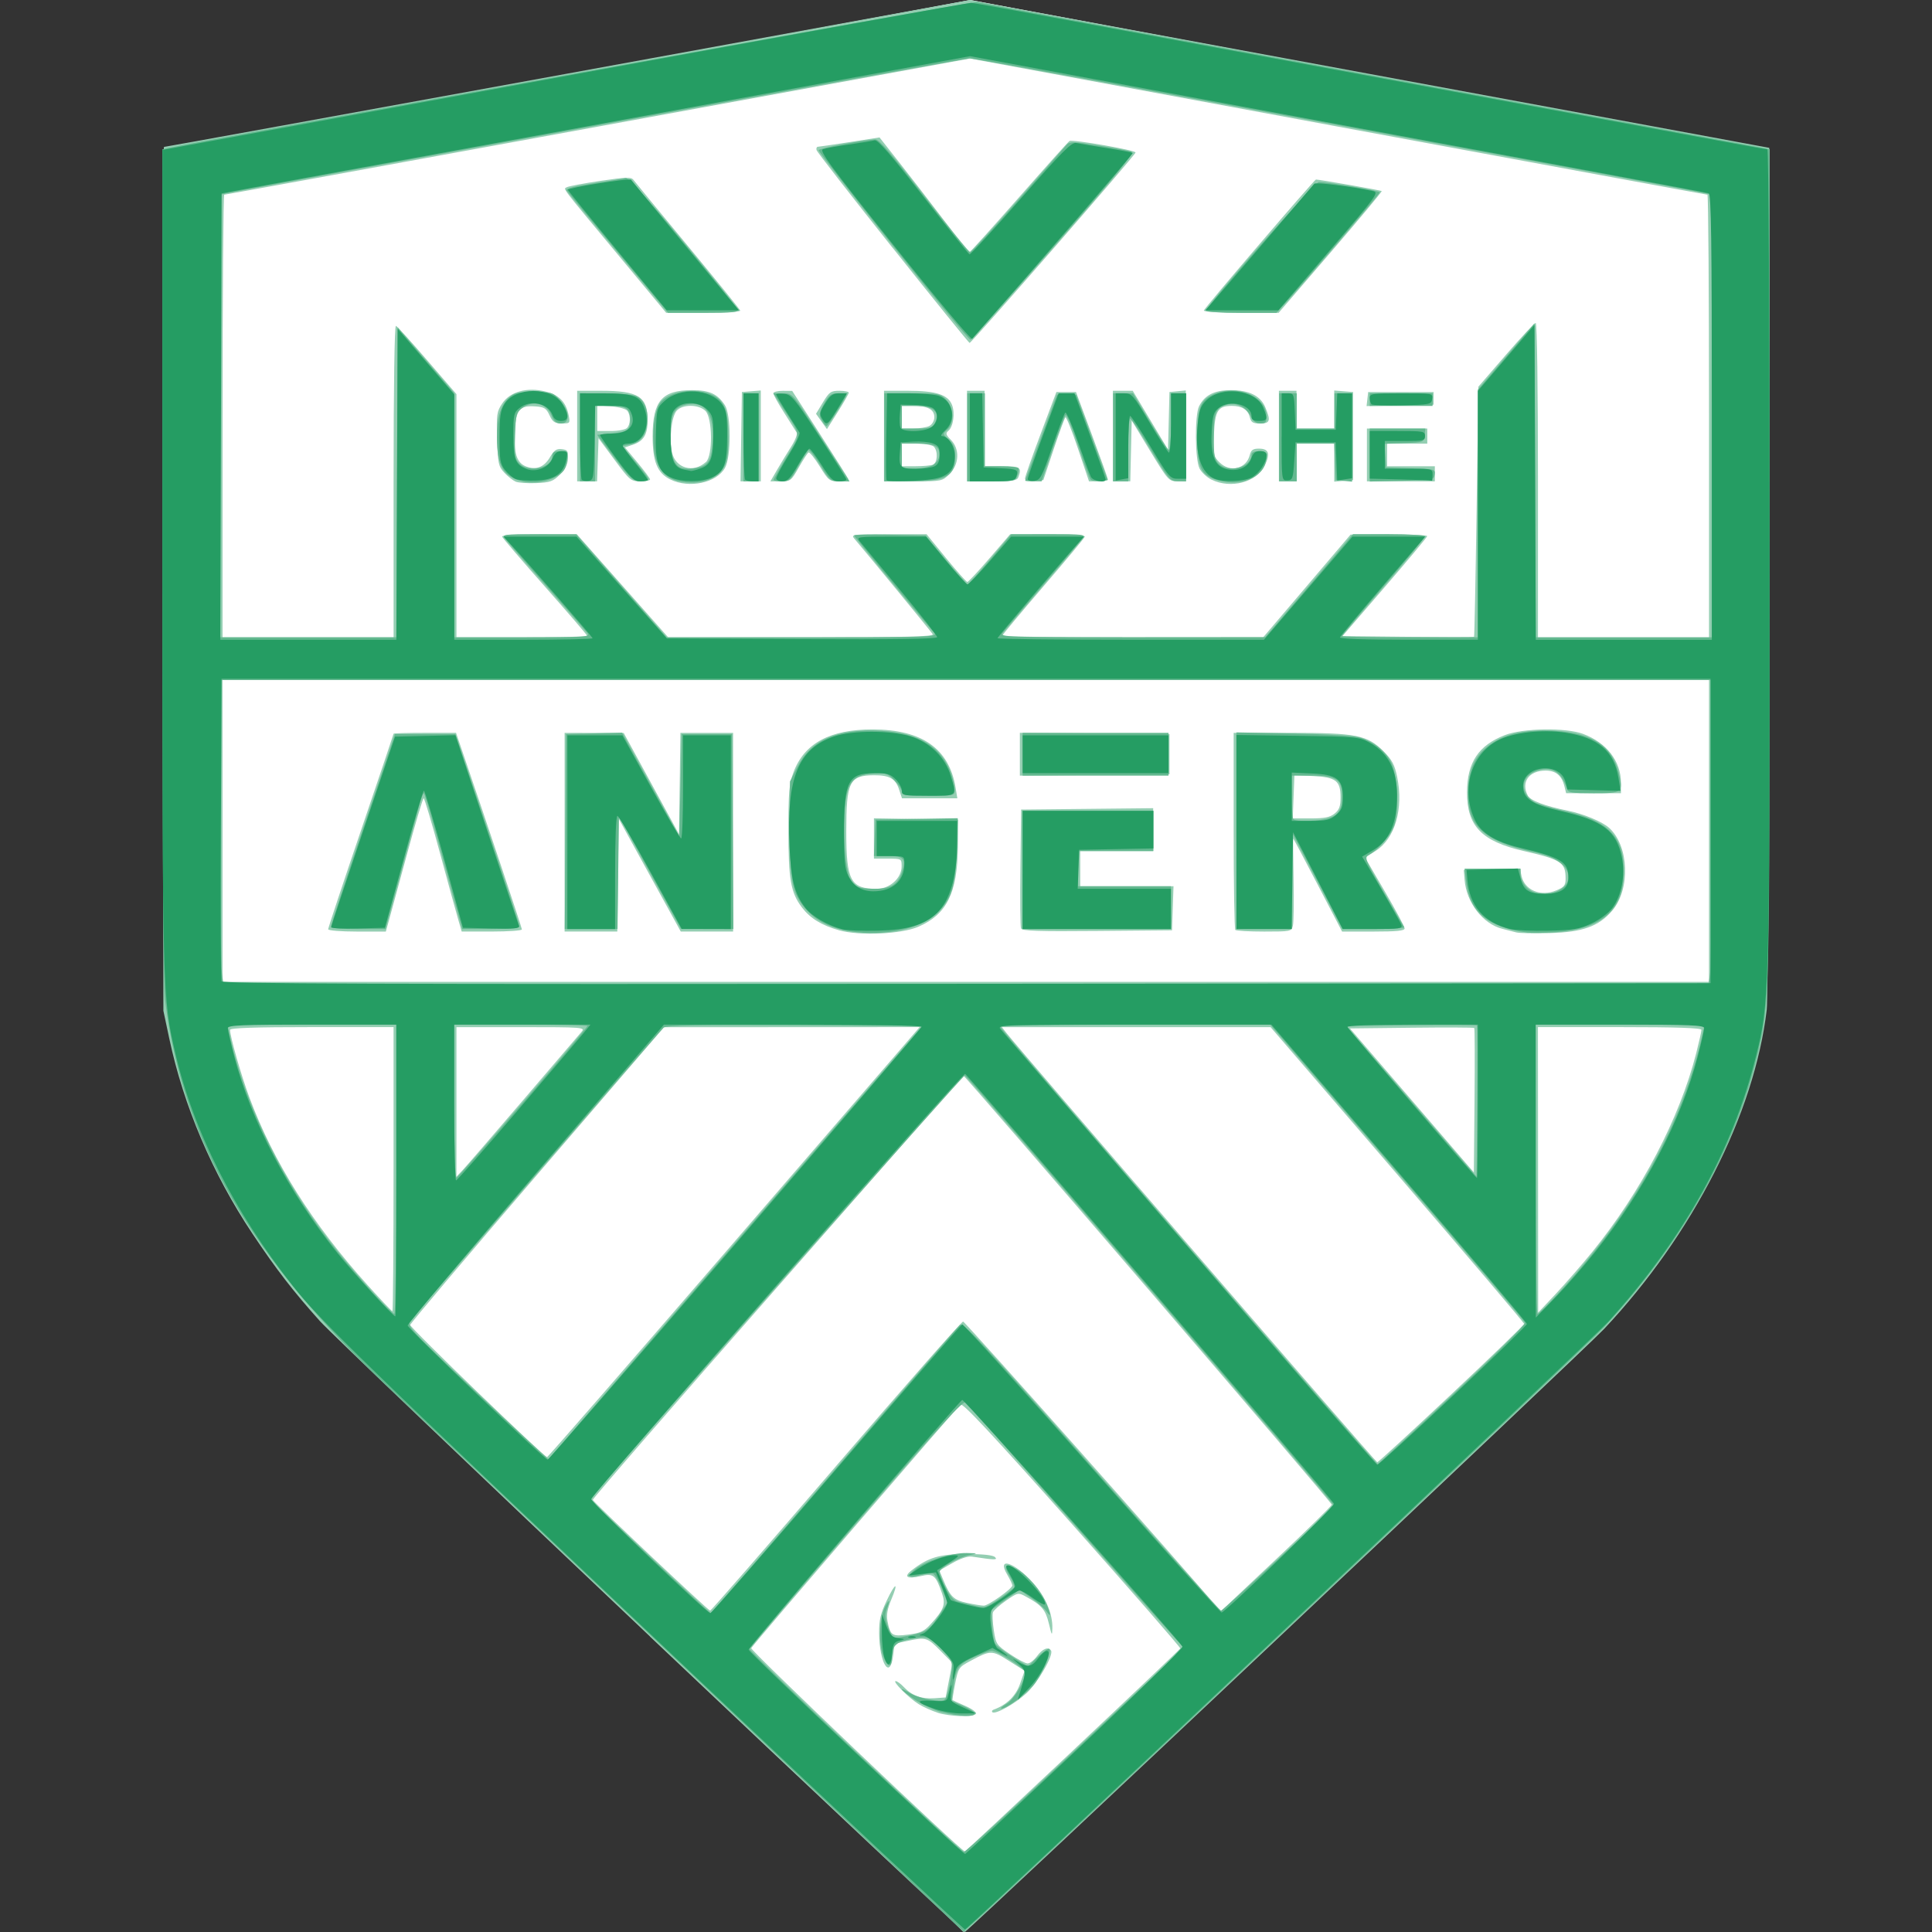
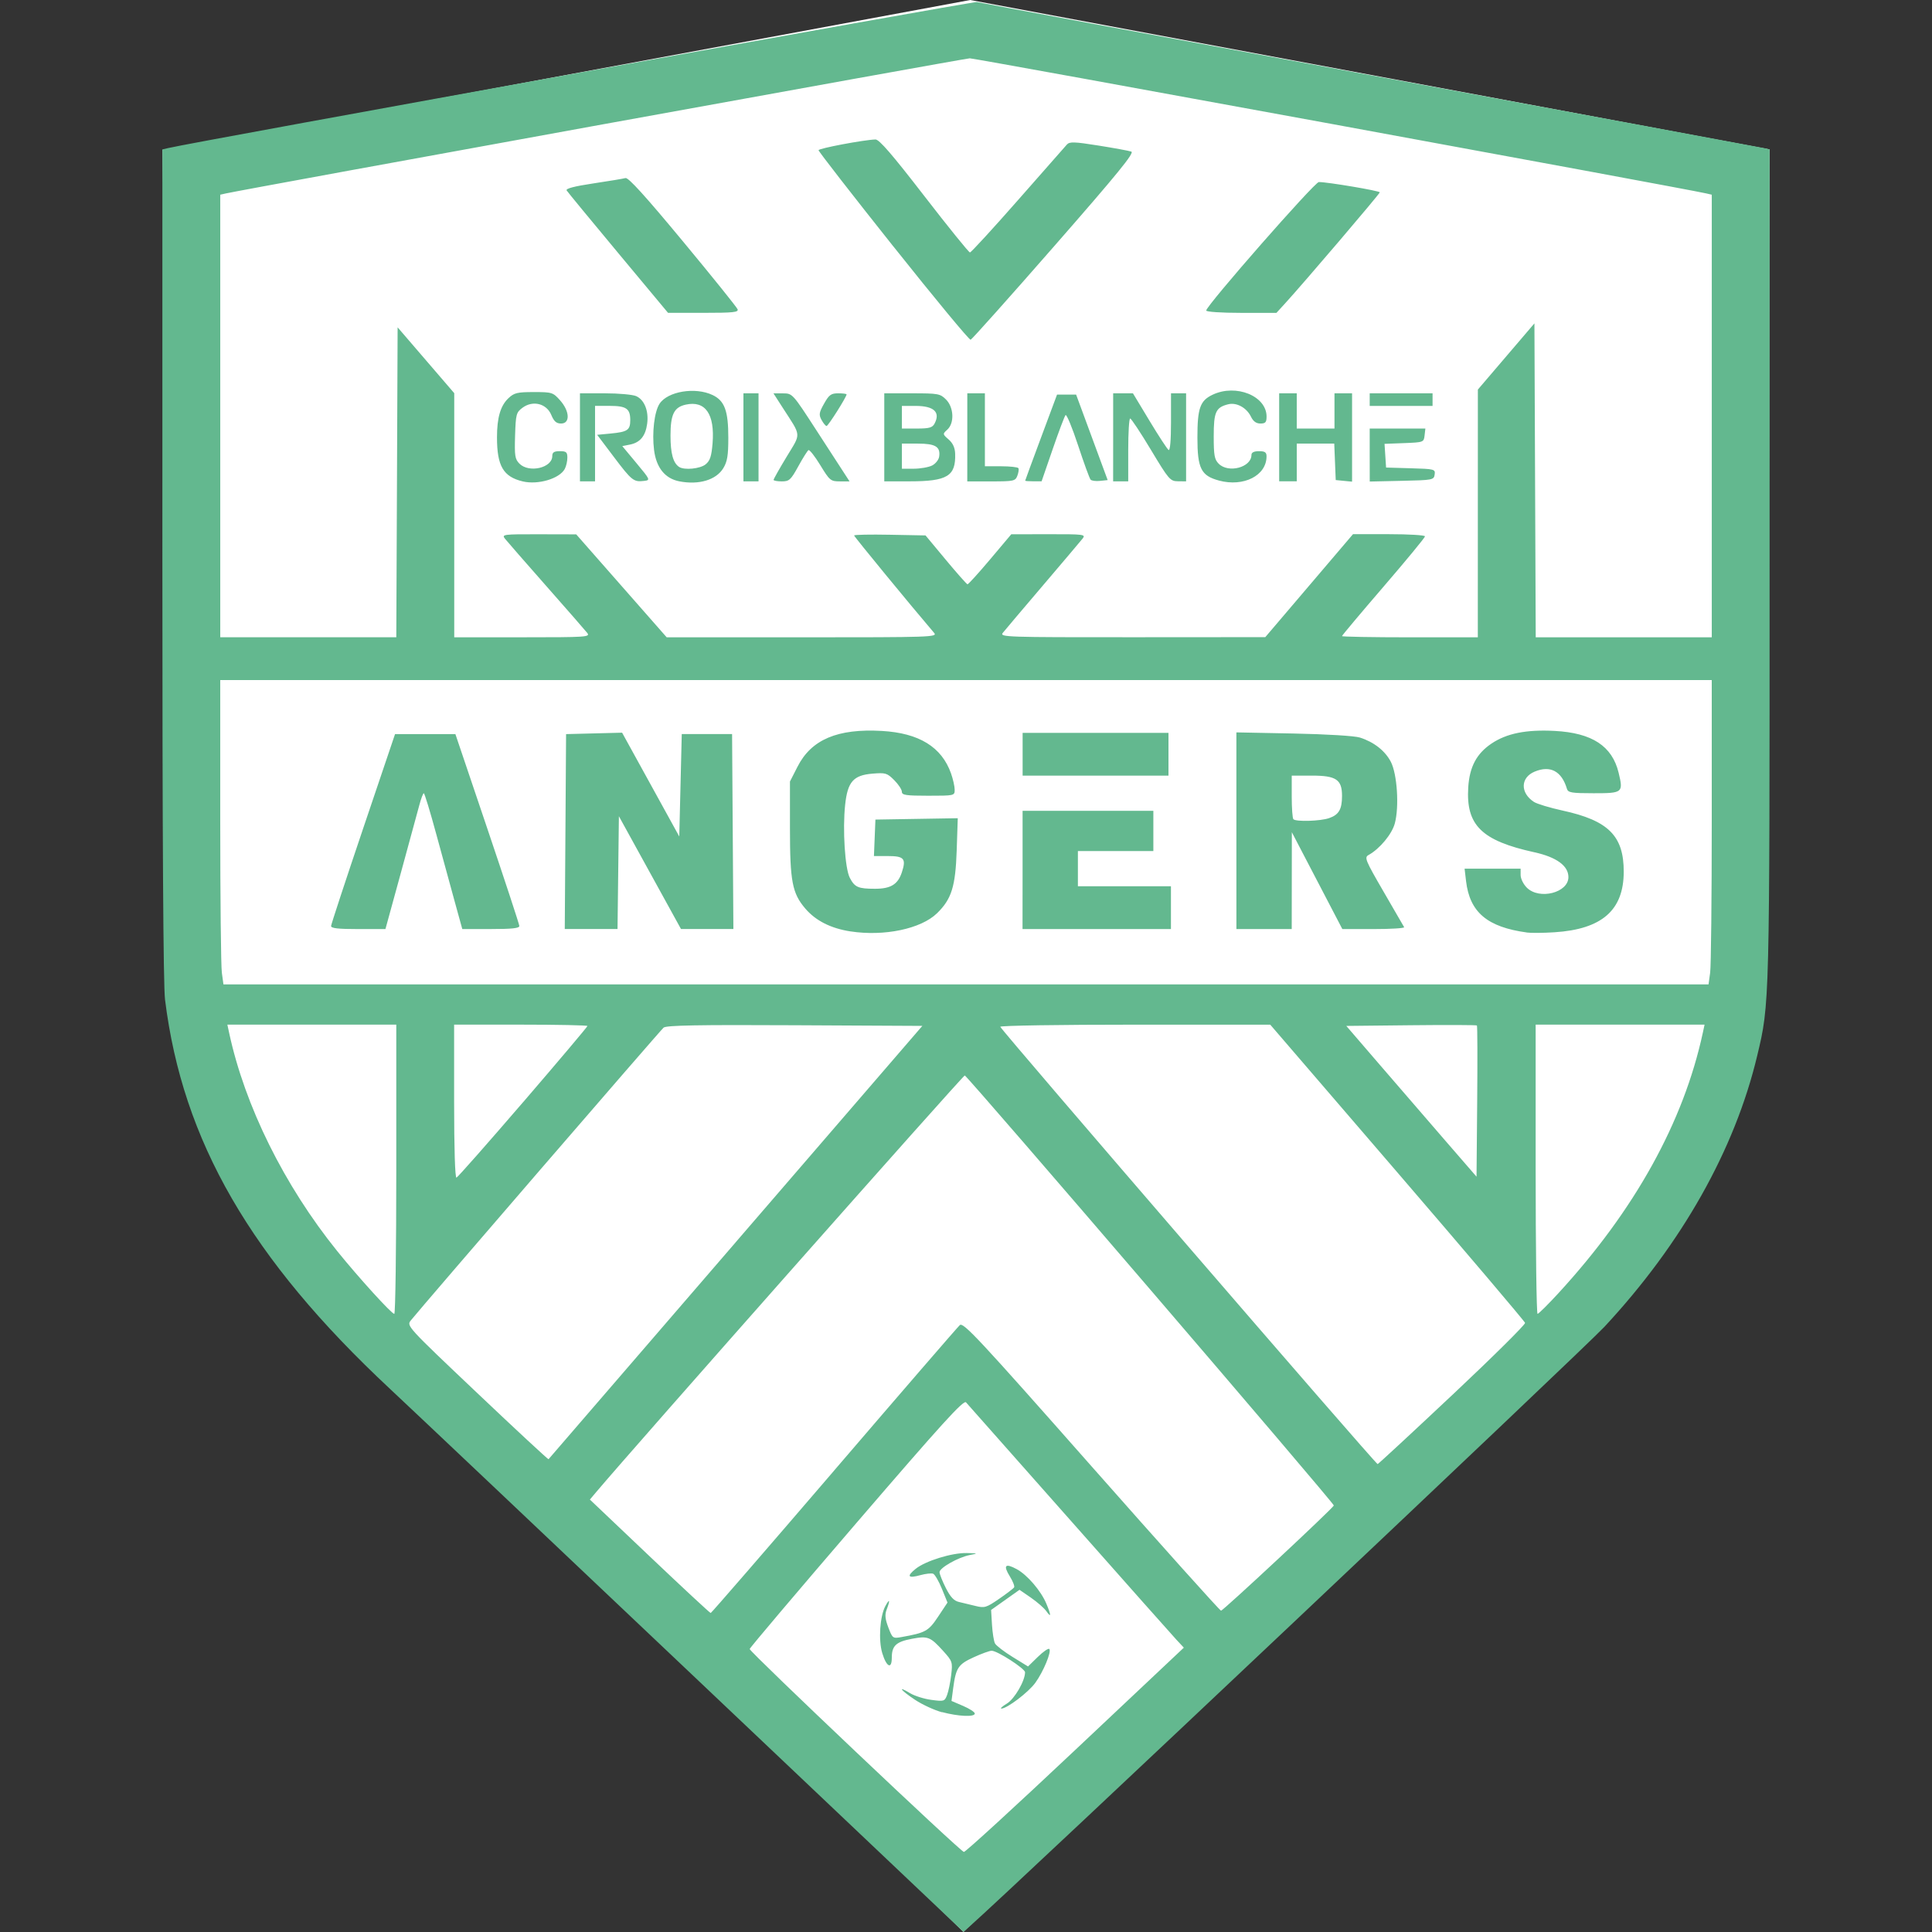
<svg xmlns="http://www.w3.org/2000/svg" id="svg5460" version="1.1" viewBox="0 0 65.036 65.036" height="65.036mm" width="65.036mm">
  <rect x="0" y="0" width="65.036" height="65.036" fill="#333333" stroke="none" />
  <defs id="defs5454" />
  <g transform="translate(-125.548,-7.574)" id="layer1">
    <path id="path5559" d="M 157.981,72.606 C 128.016,43.159 131.844,52.781 131.015,12.62 l 27.193,-5.046 26.909,5.03 c -0.159,39.979 1.748,31.416 -27.136,60.002 z" style="fill:#ffffff;stroke:none;stroke-width:0.265px;stroke-linecap:butt;stroke-linejoin:miter;stroke-opacity:1" />
-     <path style="fill:#94ceb2;stroke-width:0.085" d="m 147.426,62.659 c -5.794,-5.486 -10.79,-10.259 -11.102,-10.606 -0.91,-1.014 -1.472,-1.741 -2.281,-2.955 -1.344,-2.017 -2.315,-4.295 -2.797,-6.566 l -0.198,-0.931 -0.023,-14.542 c -0.012,-7.998 0.007,-14.54 0.042,-14.539 0.036,0.001 6.155,-1.111 13.598,-2.471 l 13.533,-2.474 13.454,2.488 13.454,2.488 -0.005,14.186 c -0.003,7.802 -0.038,14.471 -0.08,14.821 -0.415,3.509 -2.484,7.572 -5.476,10.752 -0.63,0.67 -21.394,20.256 -21.522,20.302 -0.036,0.013 -4.806,-4.466 -10.6,-9.952 z m 14.24,3.841 c 1.974,-1.858 3.599,-3.405 3.612,-3.436 0.013,-0.032 -1.623,-1.91 -3.635,-4.175 -2.729,-3.071 -3.685,-4.095 -3.763,-4.031 -0.154,0.128 -7.014,8.111 -7.043,8.197 -0.028,0.082 7.107,6.874 7.189,6.843 0.029,-0.011 1.667,-1.54 3.641,-3.398 z m -4.554,-1.273 c -0.194,-0.061 -0.48,-0.189 -0.635,-0.285 -0.331,-0.205 -0.904,-0.778 -0.778,-0.778 0.048,0 0.173,0.092 0.279,0.205 0.268,0.285 0.596,0.403 1.032,0.372 l 0.371,-0.027 0.113,-0.582 0.113,-0.582 -0.407,-0.413 c -0.438,-0.445 -0.487,-0.459 -1.118,-0.323 l -0.417,0.089 -0.056,0.424 c -0.107,0.806 -0.459,0.224 -0.467,-0.773 -0.004,-0.443 0.045,-0.656 0.251,-1.092 0.299,-0.632 0.418,-0.66 0.155,-0.036 -0.127,0.3 -0.164,0.511 -0.125,0.714 0.095,0.493 0.147,0.528 0.696,0.459 0.413,-0.052 0.535,-0.108 0.758,-0.352 0.443,-0.484 0.511,-0.665 0.384,-1.03 -0.22,-0.63 -0.288,-0.685 -0.721,-0.586 -0.463,0.106 -0.588,0.023 -0.3,-0.199 0.56,-0.433 0.936,-0.545 1.836,-0.545 0.564,0 0.899,0.036 0.966,0.103 0.102,0.102 -0.006,0.1 -0.777,-0.017 -0.135,-0.02 -0.385,0.063 -0.657,0.218 l -0.439,0.251 0.132,0.316 c 0.238,0.57 0.348,0.676 0.801,0.774 0.237,0.051 0.49,0.092 0.563,0.092 0.153,0 0.96,-0.571 0.96,-0.68 0,-0.04 -0.078,-0.205 -0.173,-0.366 -0.364,-0.616 0.243,-0.421 0.874,0.281 0.413,0.46 0.658,1.036 0.647,1.521 -0.007,0.276 -0.017,0.263 -0.118,-0.156 -0.113,-0.466 -0.241,-0.616 -0.773,-0.905 -0.259,-0.141 -0.268,-0.139 -0.662,0.132 -0.22,0.151 -0.42,0.329 -0.445,0.395 -0.025,0.066 -0.013,0.339 0.027,0.606 0.07,0.467 0.091,0.498 0.539,0.801 0.256,0.173 0.525,0.316 0.598,0.318 0.073,0.001 0.217,-0.112 0.32,-0.251 0.183,-0.248 0.383,-0.325 0.47,-0.183 0.093,0.151 -0.446,1.085 -0.83,1.438 -0.392,0.36 -1.062,0.729 -1.149,0.633 -0.024,-0.027 -0.006,-0.063 0.04,-0.08 0.448,-0.165 0.749,-0.458 0.894,-0.869 l 0.156,-0.442 -0.525,-0.332 c -0.575,-0.364 -0.613,-0.365 -1.284,-0.008 -0.41,0.218 -0.423,0.237 -0.529,0.766 -0.06,0.299 -0.099,0.551 -0.088,0.561 0.012,0.01 0.205,0.098 0.43,0.196 0.227,0.099 0.385,0.217 0.355,0.265 -0.074,0.12 -0.859,0.098 -1.286,-0.035 z m -3.42,-8.303 c 2.302,-2.677 4.226,-4.866 4.276,-4.863 0.071,0.004 7.502,8.363 8.441,9.496 l 0.223,0.268 1.873,-1.764 c 1.03,-0.97 1.873,-1.797 1.873,-1.838 0,-0.077 -12.373,-14.484 -12.405,-14.445 -0.01,0.012 -2.826,3.217 -6.257,7.122 -3.431,3.905 -6.227,7.128 -6.213,7.164 0.038,0.095 3.887,3.728 3.951,3.728 0.03,-1.69e-4 1.938,-2.191 4.239,-4.868 z m 20.719,-2.423 c 1.344,-1.263 2.443,-2.326 2.443,-2.362 0,-0.036 -1.921,-2.298 -4.268,-5.027 l -4.268,-4.962 h -4.522 -4.522 l 0.154,0.196 c 0.511,0.649 12.431,14.451 12.481,14.451 0.033,0 1.159,-1.033 2.503,-2.296 z m -24.435,-4.786 c 3.281,-3.802 6.092,-7.059 6.247,-7.239 l 0.282,-0.327 -4.303,0.002 -4.303,0.002 -4.266,4.961 c -2.346,2.729 -4.27,5.006 -4.276,5.061 -0.009,0.089 4.496,4.438 4.608,4.448 0.025,0.002 2.731,-3.106 6.011,-6.908 z m -11.18,-2.782 v -4.784 h -2.752 c -1.919,0 -2.752,0.028 -2.752,0.092 0,0.223 0.378,1.544 0.653,2.279 0.811,2.173 2.131,4.269 3.973,6.309 0.441,0.488 0.819,0.887 0.84,0.887 0.021,0 0.038,-2.153 0.038,-4.784 z m 40.343,2.794 c 1.654,-2.034 2.948,-4.506 3.508,-6.703 0.097,-0.38 0.176,-0.733 0.176,-0.783 0,-0.064 -0.832,-0.092 -2.752,-0.092 h -2.752 l 0.004,4.805 0.004,4.805 0.596,-0.635 c 0.328,-0.349 0.875,-0.978 1.216,-1.397 z m -35.98,-5.122 c 1.016,-1.187 1.904,-2.226 1.973,-2.307 0.119,-0.141 0.013,-0.148 -2.047,-0.148 H 140.913 v 2.517 2.517 l 0.199,-0.21 c 0.11,-0.115 1.031,-1.181 2.047,-2.369 z m 32.016,-2.427 c -0.017,-0.017 -0.966,-0.021 -2.108,-0.008 l -2.077,0.023 2.086,2.424 2.086,2.424 0.022,-2.416 c 0.012,-1.329 0.009,-2.43 -0.009,-2.447 z m 7.902,-6.632 v -5.08 h -25.019 -25.019 v 5.08 5.08 h 25.019 25.019 z m -29.288,3.342 c -0.578,-0.162 -0.966,-0.4 -1.244,-0.764 -0.378,-0.495 -0.457,-0.944 -0.457,-2.588 0,-1.309 0.023,-1.568 0.172,-1.968 0.365,-0.975 1.227,-1.441 2.664,-1.439 1.661,0.003 2.572,0.642 2.791,1.957 l 0.06,0.36 h -0.932 -0.932 l -0.098,-0.297 c -0.121,-0.368 -0.325,-0.482 -0.852,-0.478 -0.82,0.006 -0.925,0.221 -0.925,1.891 0,1.659 0.145,1.932 1.028,1.932 0.435,0 0.835,-0.361 0.835,-0.755 0,-0.259 -0.002,-0.261 -0.466,-0.261 h -0.466 v -0.679 -0.679 l 1.418,0.023 1.418,0.023 -0.011,0.944 c -0.018,1.526 -0.377,2.247 -1.323,2.658 -0.578,0.252 -1.987,0.315 -2.681,0.121 z M 176.6,38.964 c -0.093,-0.024 -0.313,-0.081 -0.488,-0.126 -0.65,-0.167 -1.199,-0.881 -1.262,-1.641 l -0.028,-0.339 0.945,-0.024 0.945,-0.024 0.054,0.248 c 0.107,0.487 0.645,0.709 1.179,0.486 0.258,-0.108 0.305,-0.168 0.305,-0.391 0,-0.548 -0.141,-0.641 -1.409,-0.932 -1.419,-0.325 -1.913,-0.839 -1.909,-1.982 0.004,-1.001 0.39,-1.58 1.281,-1.922 0.606,-0.232 2.042,-0.254 2.624,-0.039 0.79,0.292 1.276,0.917 1.276,1.644 v 0.354 h -0.922 -0.922 l -0.058,-0.233 c -0.09,-0.362 -0.29,-0.529 -0.632,-0.529 -0.563,0 -0.841,0.393 -0.599,0.845 0.088,0.165 0.583,0.351 1.348,0.505 0.528,0.107 1.158,0.369 1.389,0.579 0.67,0.606 0.722,2.062 0.1,2.789 -0.454,0.53 -1,0.724 -2.117,0.752 -0.512,0.013 -1.008,0.004 -1.101,-0.021 z m -40.005,-0.109 c 0,-0.043 0.495,-1.535 1.101,-3.316 0.605,-1.781 1.101,-3.251 1.101,-3.267 0,-0.016 0.473,-0.029 1.051,-0.029 h 1.051 l 0.21,0.614 c 0.839,2.451 2.007,5.944 2.007,6.003 0,0.039 -0.456,0.072 -1.013,0.072 h -1.013 l -0.117,-0.402 c -0.065,-0.221 -0.342,-1.231 -0.616,-2.244 -0.274,-1.013 -0.521,-1.841 -0.548,-1.841 -0.027,0 -0.285,0.867 -0.572,1.926 -0.288,1.059 -0.563,2.069 -0.612,2.244 l -0.089,0.318 h -0.97 c -0.533,0 -0.97,-0.035 -0.97,-0.078 z m 7.959,-3.267 v -3.344 l 0.995,0.002 0.995,0.002 0.931,1.705 0.931,1.705 0.023,-1.707 0.023,-1.707 h 0.887 0.887 v 3.344 3.344 h -0.881 -0.881 l -1.045,-1.901 -1.045,-1.901 -0.023,1.901 -0.023,1.901 h -0.887 -0.887 z m 15.363,3.238 c -0.023,-0.06 -0.032,-0.984 -0.019,-2.054 l 0.023,-1.946 2.223,-0.023 2.223,-0.023 v 0.721 0.721 h -1.228 -1.228 v 0.593 0.593 h 1.57 1.57 l -0.025,0.741 -0.025,0.741 -2.521,0.022 c -1.993,0.018 -2.53,-3.38e-4 -2.563,-0.086 z m 7.215,0.05 c -0.031,-0.031 -0.056,-1.536 -0.056,-3.344 v -3.288 h 1.89 c 2.243,0 2.607,0.072 3.158,0.623 0.282,0.283 0.371,0.449 0.455,0.857 0.222,1.07 -0.07,2.079 -0.721,2.492 l -0.358,0.227 0.665,1.139 c 0.366,0.627 0.666,1.187 0.666,1.245 8.7e-4,0.079 -0.265,0.106 -1.052,0.106 h -1.053 l -0.815,-1.566 c -0.448,-0.861 -0.822,-1.566 -0.83,-1.566 -0.008,-6.3e-5 -0.003,0.615 0.012,1.367 0.015,0.752 0.005,1.457 -0.023,1.566 -0.049,0.194 -0.075,0.199 -0.966,0.199 -0.504,0 -0.941,-0.025 -0.972,-0.056 z m 3.342,-3.915 c 0.157,-0.127 0.2,-0.244 0.2,-0.547 0,-0.557 -0.156,-0.677 -0.926,-0.716 l -0.627,-0.032 -0.028,0.729 -0.028,0.729 0.604,-1.69e-4 c 0.469,-1.7e-4 0.649,-0.037 0.804,-0.162 z m -10.595,-1.997 v -0.722 l 2.519,0.022 2.519,0.022 v 0.677 0.677 l -2.519,0.022 -2.519,0.022 z m -21.082,-9.193 c 0,-3.217 0.031,-5.245 0.079,-5.228 0.043,0.016 0.52,0.539 1.058,1.164 l 0.979,1.135 v 4.093 4.093 h 2.201 c 1.211,0 2.201,-0.021 2.201,-0.048 0,-0.026 -0.638,-0.77 -1.418,-1.652 -0.78,-0.882 -1.431,-1.642 -1.446,-1.688 -0.018,-0.053 0.441,-0.084 1.243,-0.084 h 1.271 l 1.538,1.736 1.538,1.736 h 4.484 c 3.566,0 4.471,-0.022 4.42,-0.106 -0.052,-0.084 -2.116,-2.601 -2.64,-3.217 -0.119,-0.14 -0.056,-0.148 1.154,-0.148 h 1.28 l 0.657,0.804 c 0.361,0.442 0.683,0.804 0.715,0.804 0.032,0 0.37,-0.362 0.751,-0.804 l 0.692,-0.804 h 1.27 c 0.802,0 1.259,0.031 1.242,0.084 -0.015,0.046 -0.647,0.804 -1.404,1.685 -0.757,0.881 -1.376,1.624 -1.376,1.652 0,0.028 1.976,0.051 4.391,0.051 h 4.391 l 1.472,-1.73 1.472,-1.73 1.291,-0.005 c 0.71,-0.003 1.289,0.023 1.287,0.058 -0.002,0.035 -0.645,0.806 -1.428,1.714 l -1.424,1.651 2.203,0.023 c 1.212,0.012 2.214,0.012 2.227,-10e-4 0.013,-0.013 0.051,-1.913 0.085,-4.221 l 0.061,-4.198 0.927,-1.072 c 0.51,-0.589 0.961,-1.072 1.003,-1.072 0.044,0 0.076,2.213 0.076,5.292 v 5.292 h 2.879 2.879 v -7.451 c 0,-4.098 -0.024,-7.451 -0.053,-7.451 -0.029,0 -5.627,-1.031 -12.439,-2.292 l -12.386,-2.292 -12.524,2.292 c -6.888,1.26 -12.549,2.292 -12.58,2.292 -0.031,0 -0.056,3.353 -0.056,7.451 v 7.451 h 2.879 2.879 z m 4.106,0.015 c -0.093,-0.041 -0.265,-0.177 -0.381,-0.302 -0.194,-0.208 -0.214,-0.304 -0.239,-1.131 -0.025,-0.834 -0.012,-0.926 0.172,-1.2 0.268,-0.397 0.838,-0.554 1.454,-0.4 0.461,0.115 0.694,0.354 0.782,0.802 0.052,0.267 0.045,0.275 -0.232,0.273 -0.239,-0.002 -0.307,-0.047 -0.413,-0.275 -0.108,-0.233 -0.177,-0.277 -0.466,-0.298 -0.542,-0.04 -0.668,0.11 -0.704,0.842 -0.036,0.739 0.068,1.059 0.381,1.179 0.34,0.129 0.605,0.027 0.804,-0.31 0.14,-0.238 0.221,-0.293 0.398,-0.272 0.194,0.022 0.22,0.062 0.208,0.313 -0.009,0.196 -0.097,0.37 -0.273,0.546 -0.226,0.226 -0.327,0.262 -0.791,0.283 -0.292,0.013 -0.608,-0.009 -0.701,-0.05 z m 5.207,-0.072 c -0.437,-0.218 -0.592,-0.599 -0.593,-1.448 -2.5e-4,-1.192 0.311,-1.558 1.327,-1.558 0.584,0 0.856,0.124 1.106,0.505 0.21,0.321 0.213,1.727 0.005,2.108 -0.278,0.508 -1.214,0.707 -1.845,0.392 z m 1.201,-0.585 c 0.235,-0.213 0.224,-1.482 -0.016,-1.722 -0.225,-0.225 -0.766,-0.229 -0.966,-0.009 -0.176,0.195 -0.26,0.939 -0.159,1.405 0.116,0.535 0.718,0.707 1.14,0.325 z m 17.019,0.592 c -0.154,-0.076 -0.335,-0.244 -0.402,-0.375 -0.156,-0.301 -0.167,-1.806 -0.015,-2.1 0.191,-0.371 0.507,-0.533 1.047,-0.538 0.626,-0.006 1.018,0.185 1.181,0.575 0.19,0.455 0.16,0.547 -0.174,0.547 -0.245,0 -0.304,-0.036 -0.348,-0.214 -0.063,-0.251 -0.267,-0.379 -0.605,-0.379 -0.467,0 -0.569,0.163 -0.602,0.962 -0.028,0.681 -0.017,0.734 0.187,0.938 0.355,0.355 0.903,0.222 1.02,-0.247 0.043,-0.169 0.107,-0.214 0.309,-0.214 0.332,0 0.389,0.17 0.194,0.569 -0.276,0.565 -1.141,0.795 -1.791,0.475 z M 144.977,22.253 v -1.524 h 0.807 c 1.258,0 1.564,0.195 1.564,0.994 0,0.481 -0.132,0.7 -0.499,0.823 l -0.264,0.089 0.422,0.507 c 0.232,0.279 0.423,0.536 0.424,0.571 10e-4,0.035 -0.147,0.064 -0.329,0.064 -0.317,0 -0.353,-0.03 -0.868,-0.725 l -0.537,-0.725 -0.025,0.725 -0.025,0.725 h -0.335 -0.335 z m 1.676,-0.271 c 0.119,-0.119 0.131,-0.399 0.023,-0.568 -0.044,-0.07 -0.271,-0.136 -0.549,-0.159 l -0.473,-0.039 v 0.434 0.434 h 0.449 c 0.247,0 0.494,-0.046 0.55,-0.102 z m 3.846,0.292 0.023,-1.503 0.318,-0.026 0.318,-0.026 v 1.529 1.529 h -0.341 -0.341 z m 1.216,1.101 c 0.129,-0.221 0.341,-0.57 0.471,-0.774 0.13,-0.205 0.211,-0.414 0.18,-0.466 -0.031,-0.051 -0.22,-0.351 -0.421,-0.666 -0.201,-0.315 -0.365,-0.61 -0.365,-0.656 0,-0.046 0.143,-0.083 0.318,-0.082 l 0.318,0.002 0.931,1.447 c 0.512,0.796 0.944,1.481 0.96,1.522 0.015,0.042 -0.125,0.076 -0.312,0.076 -0.325,0 -0.355,-0.023 -0.653,-0.506 -0.172,-0.278 -0.342,-0.488 -0.378,-0.466 -0.036,0.022 -0.184,0.25 -0.328,0.506 -0.251,0.446 -0.278,0.466 -0.609,0.466 h -0.346 z m 3.591,-1.122 v -1.524 h 0.807 c 0.948,0 1.352,0.131 1.485,0.482 0.105,0.277 0.039,0.73 -0.128,0.868 -0.097,0.081 -0.083,0.131 0.087,0.301 0.303,0.303 0.284,0.822 -0.044,1.149 -0.245,0.245 -0.257,0.247 -1.228,0.247 h -0.98 z m 1.644,0.965 c 0.158,-0.061 0.18,-0.462 0.032,-0.609 -0.056,-0.056 -0.323,-0.102 -0.593,-0.102 h -0.491 v 0.381 0.381 h 0.459 c 0.252,0 0.519,-0.023 0.593,-0.051 z M 156.836,21.911 c 0.093,-0.05 0.164,-0.177 0.164,-0.293 0,-0.262 -0.223,-0.381 -0.714,-0.381 H 155.899 v 0.381 0.381 h 0.387 c 0.213,0 0.46,-0.039 0.55,-0.088 z m 1.264,0.342 v -1.524 h 0.296 0.296 v 1.27 1.27 h 0.593 c 0.611,0 0.669,0.04 0.541,0.374 -0.042,0.11 -0.203,0.134 -0.889,0.134 h -0.838 z m 1.953,1.423 c 0.003,-0.061 0.242,-0.74 0.531,-1.508 l 0.525,-1.397 h 0.33 0.33 l 0.536,1.439 c 0.295,0.792 0.536,1.468 0.537,1.503 6.8e-4,0.035 -0.142,0.064 -0.317,0.064 h -0.318 l -0.372,-1.103 c -0.204,-0.607 -0.395,-1.08 -0.423,-1.052 -0.028,0.028 -0.207,0.514 -0.397,1.082 l -0.345,1.031 -0.311,0.026 c -0.215,0.018 -0.309,-0.008 -0.305,-0.085 z m 2.958,-1.423 v -1.524 h 0.334 0.334 l 0.594,0.991 0.594,0.991 0.024,-0.97 0.024,-0.97 0.275,-0.027 0.275,-0.027 v 1.529 1.529 h -0.29 c -0.28,0 -0.311,-0.036 -0.91,-1.023 l -0.621,-1.023 -0.024,1.023 -0.024,1.023 h -0.294 -0.294 z m 5.588,0 v -1.524 h 0.296 0.296 v 0.635 0.635 h 0.635 0.635 v -0.64 -0.64 l 0.318,0.026 0.318,0.026 v 1.482 1.482 l -0.318,0.026 -0.318,0.026 v -0.64 -0.64 h -0.635 -0.635 v 0.635 0.635 h -0.296 -0.296 z m 2.963,0.635 v -0.889 h 1.016 1.016 v 0.254 0.254 h -0.677 -0.677 v 0.381 0.381 h 0.804 0.804 v 0.254 0.254 h -1.143 -1.143 z m -18.362,-1.127 -0.183,-0.258 0.234,-0.387 c 0.211,-0.349 0.265,-0.387 0.552,-0.387 0.175,0 0.318,0.029 0.317,0.064 -5.1e-4,0.035 -0.166,0.325 -0.368,0.645 l -0.367,0.581 z m 18.377,-0.754 0.027,-0.235 h 1.101 1.101 v 0.212 0.212 l -1.128,0.024 -1.128,0.024 z m -15.975,-5.08 c -1.397,-1.755 -2.552,-3.24 -2.567,-3.301 -0.015,-0.06 0.004,-0.11 0.042,-0.111 0.038,-7.2e-4 0.521,-0.072 1.074,-0.158 l 1.004,-0.157 0.647,0.819 c 0.356,0.451 1.028,1.32 1.494,1.932 0.466,0.612 0.872,1.105 0.903,1.095 0.031,-0.009 0.783,-0.843 1.671,-1.853 0.888,-1.01 1.644,-1.853 1.68,-1.873 0.105,-0.061 2.224,0.308 2.224,0.388 0,0.081 -5.518,6.412 -5.587,6.41 -0.024,-7.07e-4 -1.186,-1.437 -2.583,-3.192 z m -9.191,0.297 c -2.045,-2.463 -1.902,-2.274 -1.783,-2.347 0.055,-0.034 0.563,-0.13 1.128,-0.214 0.89,-0.131 1.041,-0.135 1.119,-0.03 0.05,0.067 0.872,1.065 1.827,2.218 0.955,1.153 1.748,2.132 1.764,2.175 0.017,0.046 -0.498,0.078 -1.232,0.078 h -1.261 z m 19.662,1.8 c 0.037,-0.104 3.72,-4.407 3.773,-4.407 0.114,0 2.187,0.363 2.214,0.388 0.018,0.016 -0.756,0.945 -1.719,2.064 l -1.751,2.035 h -1.272 c -0.765,0 -1.261,-0.032 -1.244,-0.08 z" id="path5547" />
    <path style="fill:#63b88f;stroke-width:0.085" d="m 148.964,64.06 c -4.959,-4.701 -9.588,-9.08 -10.287,-9.732 -4.692,-4.38 -6.985,-8.348 -7.574,-13.107 -0.059,-0.474 -0.089,-5.459 -0.089,-14.667 V 12.604 l 0.191,-0.045 c 0.928,-0.219 27.124,-4.949 27.23,-4.917 0.076,0.023 6.025,1.129 13.22,2.458 7.195,1.328 13.167,2.435 13.271,2.459 l 0.191,0.044 v 13.953 c 0,14.912 0.003,14.795 -0.417,16.556 -0.754,3.162 -2.533,6.321 -5.143,9.126 -0.675,0.726 -19.909,18.894 -21.365,20.181 l -0.212,0.187 z m 12.782,2.419 3.653,-3.441 -0.246,-0.263 c -0.135,-0.145 -1.762,-1.977 -3.615,-4.073 -1.853,-2.095 -3.415,-3.86 -3.471,-3.921 -0.083,-0.089 -0.806,0.707 -3.693,4.064 -1.975,2.296 -3.59,4.204 -3.59,4.239 0,0.099 7.099,6.825 7.211,6.831 0.054,0.003 1.742,-1.543 3.751,-3.436 z m -4.485,-1.266 c -0.256,-0.068 -0.666,-0.257 -0.91,-0.419 -0.483,-0.32 -0.616,-0.495 -0.169,-0.224 0.151,0.092 0.475,0.194 0.719,0.226 0.425,0.057 0.447,0.05 0.529,-0.166 0.047,-0.124 0.109,-0.427 0.138,-0.674 0.051,-0.432 0.04,-0.463 -0.268,-0.804 -0.435,-0.481 -0.516,-0.513 -1.055,-0.412 -0.534,0.1 -0.677,0.235 -0.677,0.639 0,0.4 -0.179,0.312 -0.321,-0.157 -0.133,-0.44 -0.079,-1.244 0.105,-1.584 0.146,-0.269 0.168,-0.211 0.044,0.116 -0.067,0.175 -0.053,0.318 0.056,0.605 0.14,0.367 0.15,0.375 0.447,0.322 0.807,-0.144 0.905,-0.199 1.229,-0.687 l 0.315,-0.474 -0.189,-0.465 c -0.104,-0.256 -0.237,-0.483 -0.295,-0.506 -0.059,-0.022 -0.251,-10e-4 -0.427,0.048 -0.419,0.116 -0.475,0.042 -0.161,-0.212 0.331,-0.268 1.226,-0.544 1.723,-0.532 0.384,0.009 0.386,0.011 0.096,0.068 -0.391,0.077 -1.015,0.431 -1.015,0.576 0,0.063 0.096,0.303 0.212,0.533 0.156,0.307 0.274,0.433 0.445,0.471 0.128,0.029 0.378,0.089 0.557,0.134 0.3,0.075 0.36,0.057 0.79,-0.239 0.256,-0.176 0.484,-0.351 0.507,-0.388 0.023,-0.037 -0.041,-0.202 -0.143,-0.367 -0.233,-0.376 -0.159,-0.456 0.228,-0.247 0.356,0.192 0.82,0.732 1.001,1.167 0.165,0.394 0.164,0.486 -0.002,0.249 -0.072,-0.103 -0.305,-0.306 -0.517,-0.453 l -0.386,-0.266 -0.478,0.339 -0.478,0.339 0.03,0.497 c 0.017,0.273 0.062,0.557 0.101,0.63 0.039,0.073 0.305,0.278 0.591,0.454 l 0.521,0.321 0.33,-0.322 c 0.181,-0.177 0.355,-0.297 0.386,-0.266 0.083,0.083 -0.197,0.761 -0.471,1.139 -0.231,0.319 -0.954,0.868 -1.142,0.867 -0.05,-1.7e-4 0.034,-0.077 0.187,-0.17 0.258,-0.157 0.61,-0.765 0.61,-1.052 0,-0.123 -0.934,-0.725 -1.124,-0.725 -0.069,0 -0.342,0.099 -0.606,0.22 -0.523,0.239 -0.598,0.353 -0.69,1.045 l -0.056,0.425 0.392,0.168 c 0.215,0.092 0.392,0.207 0.392,0.256 0,0.123 -0.55,0.099 -1.101,-0.048 z m -3.641,-8.129 c 2.258,-2.632 4.165,-4.839 4.238,-4.904 0.116,-0.105 0.63,0.446 4.428,4.747 2.363,2.676 4.327,4.866 4.365,4.866 0.073,0 3.761,-3.439 3.797,-3.541 0.023,-0.063 -12.309,-14.433 -12.423,-14.475 -0.049,-0.018 -11.153,12.533 -12.418,14.036 l -0.202,0.24 2.012,1.911 c 1.107,1.051 2.031,1.91 2.055,1.908 0.023,-0.001 1.89,-2.156 4.149,-4.788 z m 20.827,-2.562 c 1.355,-1.275 2.453,-2.362 2.439,-2.416 -0.014,-0.054 -1.949,-2.334 -4.301,-5.068 l -4.276,-4.97 -4.558,-0.001 c -2.507,-6.77e-4 -4.545,0.031 -4.53,0.071 0.059,0.151 12.646,14.74 12.702,14.721 0.032,-0.011 1.168,-1.062 2.523,-2.337 z m -24.132,-5.133 6.281,-7.281 -4.293,-0.022 c -3.256,-0.017 -4.323,0.003 -4.416,0.08 -0.109,0.09 -8.133,9.385 -8.51,9.857 -0.146,0.183 -0.129,0.203 2.233,2.441 1.309,1.241 2.391,2.245 2.403,2.231 0.013,-0.014 2.849,-3.302 6.303,-7.306 z m -11.427,-2.455 v -4.868 h -2.843 -2.843 l 0.059,0.275 c 0.529,2.46 1.852,5.132 3.636,7.345 0.712,0.883 1.833,2.117 1.924,2.117 0.037,0 0.067,-2.191 0.067,-4.868 z m 39.123,4.169 c 2.565,-2.789 4.209,-5.756 4.858,-8.762 l 0.059,-0.275 h -2.843 -2.843 v 4.868 c 0,2.678 0.029,4.868 0.064,4.868 0.035,-3.39e-4 0.352,-0.315 0.705,-0.699 z m -34.851,-6.43 c 1.19,-1.383 2.163,-2.536 2.163,-2.561 0,-0.025 -1.01,-0.046 -2.244,-0.046 h -2.244 v 2.589 c 0,1.598 0.031,2.579 0.08,2.561 0.044,-0.016 1.054,-1.16 2.244,-2.543 z m 32.107,-2.579 c -0.017,-0.017 -1.014,-0.021 -2.215,-0.008 l -2.184,0.023 1.13,1.312 c 0.622,0.722 1.608,1.864 2.192,2.538 l 1.062,1.225 0.022,-2.529 c 0.012,-1.391 0.009,-2.543 -0.009,-2.56 z m 7.849,-1.776 c 0.03,-0.216 0.054,-2.521 0.054,-5.122 v -4.73 h -25.104 -25.104 v 4.73 c 0,2.601 0.024,4.906 0.054,5.122 l 0.054,0.393 h 24.996 24.996 z m -28.936,-1.39 c -0.662,-0.102 -1.172,-0.359 -1.522,-0.768 -0.442,-0.516 -0.518,-0.916 -0.518,-2.705 v -1.573 l 0.256,-0.502 c 0.466,-0.913 1.347,-1.286 2.837,-1.201 1.253,0.071 2.015,0.54 2.33,1.433 0.067,0.19 0.122,0.437 0.122,0.547 0,0.199 -0.01,0.201 -0.889,0.201 -0.753,0 -0.889,-0.02 -0.889,-0.134 0,-0.073 -0.116,-0.249 -0.258,-0.391 -0.239,-0.239 -0.291,-0.255 -0.734,-0.218 -0.641,0.053 -0.834,0.274 -0.917,1.045 -0.09,0.837 -0.006,2.147 0.156,2.46 0.166,0.32 0.281,0.37 0.851,0.37 0.528,0 0.768,-0.147 0.902,-0.554 0.151,-0.459 0.076,-0.547 -0.468,-0.547 h -0.472 l 0.025,-0.614 0.025,-0.614 1.386,-0.023 1.386,-0.023 -0.036,1.082 c -0.041,1.221 -0.173,1.641 -0.664,2.119 -0.539,0.524 -1.778,0.783 -2.91,0.609 z m 22.767,0.036 c -1.334,-0.182 -1.924,-0.681 -2.048,-1.731 l -0.049,-0.418 h 0.943 0.943 v 0.216 c 0,0.119 0.093,0.309 0.208,0.423 0.421,0.421 1.401,0.172 1.401,-0.355 0,-0.38 -0.401,-0.672 -1.148,-0.836 -1.776,-0.39 -2.305,-0.91 -2.224,-2.188 0.044,-0.685 0.279,-1.129 0.775,-1.466 0.513,-0.348 1.173,-0.481 2.132,-0.431 1.262,0.066 1.939,0.509 2.156,1.412 0.16,0.668 0.139,0.686 -0.845,0.686 -0.738,0 -0.858,-0.02 -0.896,-0.148 -0.178,-0.597 -0.56,-0.8 -1.088,-0.579 -0.478,0.2 -0.49,0.714 -0.023,1.019 0.103,0.067 0.537,0.198 0.964,0.291 1.545,0.336 2.061,0.853 2.059,2.061 -0.002,1.294 -0.733,1.933 -2.33,2.036 -0.371,0.024 -0.79,0.028 -0.929,0.009 z m -40.253,-0.222 c 0.004,-0.058 0.489,-1.535 1.079,-3.281 l 1.073,-3.175 h 1.016 1.016 l 1.073,3.175 c 0.59,1.746 1.076,3.223 1.079,3.281 0.005,0.079 -0.239,0.106 -0.957,0.106 h -0.963 l -0.251,-0.91 c -0.138,-0.501 -0.419,-1.529 -0.625,-2.285 -0.205,-0.756 -0.394,-1.376 -0.419,-1.376 -0.025,-3.39e-4 -0.094,0.18 -0.152,0.402 -0.058,0.221 -0.339,1.25 -0.623,2.286 l -0.517,1.884 h -0.918 c -0.682,0 -0.917,-0.027 -0.912,-0.106 z m 7.888,-3.175 0.022,-3.281 0.943,-0.024 0.943,-0.024 0.962,1.747 0.962,1.747 0.042,-1.724 0.042,-1.724 h 0.847 0.847 l 0.022,3.281 0.022,3.281 h -0.882 -0.882 l -1.045,-1.898 -1.045,-1.898 -0.023,1.898 -0.023,1.898 h -0.888 -0.888 z m 15.389,1.291 v -1.99 h 2.201 2.201 v 0.677 0.677 h -1.27 -1.27 v 0.593 0.593 h 1.566 1.566 v 0.72 0.72 h -2.498 -2.498 z m 7.197,-1.32 v -3.31 l 1.926,0.038 c 1.11,0.022 2.056,0.08 2.232,0.136 0.473,0.151 0.847,0.444 1.041,0.816 0.214,0.411 0.286,1.513 0.134,2.075 -0.097,0.36 -0.507,0.854 -0.882,1.062 -0.149,0.083 -0.114,0.169 0.5,1.228 0.363,0.626 0.676,1.167 0.696,1.202 0.019,0.035 -0.441,0.064 -1.022,0.064 h -1.058 l -0.85,-1.63 -0.85,-1.63 -0.002,1.63 -0.002,1.63 h -0.931 -0.931 z m 3.122,-0.424 c 0.328,-0.114 0.434,-0.297 0.434,-0.748 0,-0.551 -0.197,-0.683 -1.016,-0.683 h -0.677 v 0.706 c 0,0.388 0.025,0.731 0.056,0.762 0.09,0.09 0.909,0.065 1.203,-0.037 z m -10.318,-2.15 v -0.72 h 2.455 2.455 v 0.72 0.72 h -2.455 -2.455 z m -21.061,-9.154 0.022,-5.217 0.953,1.108 0.953,1.108 v 4.109 4.109 h 2.296 c 2.171,0 2.29,-0.008 2.18,-0.148 -0.064,-0.081 -0.688,-0.796 -1.386,-1.587 -0.699,-0.792 -1.322,-1.507 -1.386,-1.588 -0.11,-0.14 -0.044,-0.148 1.143,-0.145 l 1.259,0.003 1.523,1.733 1.523,1.733 h 4.565 c 4.339,0 4.558,-0.007 4.438,-0.148 -0.799,-0.936 -2.694,-3.243 -2.694,-3.28 0,-0.027 0.541,-0.038 1.202,-0.025 l 1.202,0.023 0.681,0.819 c 0.375,0.451 0.704,0.822 0.731,0.826 0.027,0.003 0.37,-0.374 0.762,-0.839 l 0.712,-0.845 1.259,-0.002 c 1.187,-0.002 1.253,0.007 1.143,0.146 -0.064,0.081 -0.669,0.796 -1.344,1.588 -0.675,0.792 -1.28,1.506 -1.344,1.588 -0.11,0.141 0.11,0.148 4.36,0.146 l 4.477,-0.003 1.476,-1.733 1.476,-1.733 h 1.212 c 0.666,0 1.212,0.033 1.212,0.073 0,0.04 -0.629,0.803 -1.397,1.695 -0.768,0.892 -1.397,1.641 -1.397,1.663 0,0.022 1.029,0.041 2.286,0.041 h 2.286 l 7.6e-4,-4.17 7.7e-4,-4.17 0.952,-1.114 0.952,-1.114 0.022,5.284 0.022,5.284 h 2.963 2.963 V 21.577 14.128 l -0.191,-0.044 c -0.727,-0.167 -24.619,-4.551 -24.786,-4.547 -0.173,0.003 -24.417,4.407 -25.04,4.548 l -0.191,0.043 v 7.449 7.449 h 2.963 2.963 z m 4.236,-0.03 c -0.657,-0.156 -0.869,-0.518 -0.869,-1.484 0,-0.665 0.118,-1.066 0.387,-1.319 0.191,-0.18 0.298,-0.205 0.854,-0.205 0.61,0 0.645,0.011 0.882,0.277 0.326,0.365 0.346,0.782 0.036,0.782 -0.16,0 -0.24,-0.07 -0.332,-0.291 -0.161,-0.384 -0.621,-0.498 -0.968,-0.24 -0.211,0.157 -0.227,0.216 -0.25,0.939 -0.021,0.682 -0.004,0.791 0.148,0.944 0.322,0.322 1.104,0.14 1.104,-0.256 0,-0.126 0.059,-0.165 0.254,-0.165 0.216,0 0.254,0.032 0.254,0.217 0,0.119 -0.039,0.291 -0.087,0.38 -0.176,0.328 -0.897,0.543 -1.414,0.421 z m 5.273,-0.002 c -0.484,-0.093 -0.78,-0.459 -0.855,-1.057 -0.073,-0.581 0.011,-1.288 0.184,-1.554 0.273,-0.419 1.201,-0.573 1.785,-0.296 0.407,0.193 0.532,0.532 0.531,1.443 -2.5e-4,0.594 -0.034,0.799 -0.169,1.021 -0.242,0.396 -0.818,0.569 -1.476,0.443 z m 0.883,-0.575 c 0.147,-0.119 0.196,-0.269 0.232,-0.707 0.079,-0.982 -0.243,-1.446 -0.902,-1.301 -0.395,0.087 -0.514,0.327 -0.514,1.042 0,0.597 0.088,0.921 0.288,1.054 0.175,0.117 0.709,0.065 0.896,-0.087 z m 17.281,0.548 c -0.605,-0.162 -0.728,-0.405 -0.728,-1.448 0,-0.99 0.089,-1.242 0.512,-1.442 0.788,-0.374 1.816,0.042 1.816,0.735 0,0.193 -0.037,0.235 -0.207,0.235 -0.142,0 -0.242,-0.073 -0.318,-0.23 -0.146,-0.303 -0.486,-0.489 -0.767,-0.418 -0.418,0.105 -0.487,0.257 -0.487,1.077 0,0.643 0.025,0.781 0.169,0.925 0.328,0.328 1.101,0.12 1.101,-0.296 0,-0.085 0.085,-0.127 0.254,-0.127 0.2,0 0.254,0.037 0.254,0.174 0,0.646 -0.769,1.038 -1.601,0.815 z m -21.513,-1.455 v -1.482 h 0.843 c 0.463,0 0.937,0.043 1.053,0.096 0.275,0.126 0.424,0.501 0.366,0.929 -0.056,0.414 -0.236,0.632 -0.58,0.701 l -0.257,0.051 0.476,0.572 c 0.471,0.566 0.474,0.573 0.254,0.6 -0.345,0.043 -0.413,-0.011 -1.013,-0.806 l -0.563,-0.746 0.451,-0.043 c 0.574,-0.055 0.663,-0.116 0.663,-0.453 0,-0.386 -0.133,-0.478 -0.694,-0.478 h -0.491 v 1.27 1.27 h -0.254 -0.254 z m 5.503,0 v -1.482 h 0.254 0.254 v 1.482 1.482 h -0.254 -0.254 z m 1.016,1.43 c 0,-0.028 0.197,-0.378 0.438,-0.776 0.494,-0.818 0.507,-0.659 -0.13,-1.648 l -0.313,-0.487 0.32,5.93e-4 c 0.319,5.93e-4 0.323,0.005 1.124,1.241 0.442,0.682 0.875,1.349 0.961,1.481 l 0.156,0.241 -0.326,-1.69e-4 c -0.31,-1.7e-4 -0.342,-0.027 -0.659,-0.546 -0.183,-0.3 -0.362,-0.528 -0.398,-0.506 -0.035,0.022 -0.19,0.267 -0.343,0.546 -0.252,0.458 -0.304,0.506 -0.555,0.506 -0.152,0 -0.277,-0.023 -0.277,-0.052 z m 3.725,-1.43 v -1.482 h 0.935 c 0.88,0 0.947,0.012 1.143,0.208 0.265,0.265 0.288,0.794 0.044,1.015 -0.162,0.146 -0.161,0.151 0.045,0.331 0.142,0.124 0.212,0.277 0.219,0.478 0.025,0.757 -0.263,0.931 -1.537,0.931 h -0.849 z m 1.609,0.949 c 0.116,-0.059 0.224,-0.194 0.239,-0.3 0.048,-0.332 -0.125,-0.438 -0.715,-0.438 h -0.54 v 0.423 0.423 l 0.402,-0.001 c 0.221,-6.77e-4 0.497,-0.049 0.614,-0.108 z m 0.082,-1.409 c 0.207,-0.387 -0.018,-0.598 -0.638,-0.598 h -0.46 v 0.381 0.381 h 0.505 c 0.413,0 0.521,-0.03 0.593,-0.164 z m 1.104,0.46 v -1.482 h 0.296 0.296 v 1.228 1.228 h 0.545 c 0.3,0 0.562,0.029 0.583,0.064 0.021,0.035 0.005,0.149 -0.035,0.254 -0.068,0.179 -0.12,0.191 -0.879,0.191 h -0.807 z m 1.948,1.46 c 6.7e-4,-0.012 0.242,-0.669 0.537,-1.46 l 0.536,-1.439 h 0.321 0.321 l 0.531,1.439 0.531,1.439 -0.256,0.027 c -0.141,0.015 -0.284,-0.004 -0.319,-0.042 -0.035,-0.038 -0.225,-0.559 -0.422,-1.157 -0.197,-0.598 -0.387,-1.055 -0.421,-1.016 -0.034,0.039 -0.23,0.557 -0.434,1.15 l -0.372,1.079 h -0.276 c -0.152,0 -0.276,-0.009 -0.275,-0.021 z m 2.962,-1.46 v -1.482 h 0.333 0.333 l 0.56,0.929 c 0.308,0.511 0.596,0.951 0.64,0.979 0.05,0.031 0.081,-0.329 0.081,-0.929 v -0.979 h 0.254 0.254 v 1.482 1.482 l -0.275,-0.003 c -0.261,-0.003 -0.308,-0.057 -0.909,-1.058 -0.348,-0.58 -0.663,-1.055 -0.699,-1.055 -0.036,0 -0.065,0.476 -0.065,1.058 v 1.058 h -0.254 -0.254 z m 5.588,0 v -1.482 h 0.296 0.296 v 0.593 0.593 h 0.635 0.635 v -0.593 -0.593 h 0.296 0.296 v 1.487 1.487 l -0.275,-0.027 -0.275,-0.027 -0.025,-0.614 -0.025,-0.614 h -0.631 -0.631 v 0.635 0.635 h -0.296 -0.296 z m 3.048,0.595 v -0.892 h 0.937 0.937 l -0.027,0.233 c -0.026,0.229 -0.037,0.233 -0.687,0.258 l -0.661,0.025 0.026,0.399 0.026,0.399 0.831,0.024 c 0.803,0.023 0.83,0.031 0.804,0.212 -0.026,0.181 -0.065,0.188 -1.106,0.211 l -1.079,0.024 z m -18.453,-1.18 c -0.095,-0.177 -0.084,-0.249 0.086,-0.55 0.167,-0.297 0.235,-0.347 0.476,-0.347 0.154,0 0.281,0.016 0.281,0.036 0,0.086 -0.618,1.064 -0.673,1.064 -0.033,0 -0.109,-0.092 -0.169,-0.204 z m 18.453,-0.685 v -0.212 h 1.058 1.058 v 0.212 0.212 h -1.058 -1.058 z m -16.036,-5.157 c -1.387,-1.744 -2.52,-3.201 -2.517,-3.239 0.005,-0.062 1.518,-0.348 1.916,-0.361 0.124,-0.004 0.567,0.509 1.64,1.899 0.809,1.047 1.502,1.904 1.54,1.904 0.038,0 0.764,-0.791 1.613,-1.757 0.849,-0.966 1.591,-1.81 1.65,-1.875 0.092,-0.101 0.247,-0.096 1.066,0.034 0.527,0.084 1.023,0.175 1.103,0.203 0.113,0.04 -0.448,0.728 -2.592,3.179 -1.505,1.721 -2.772,3.14 -2.817,3.155 -0.044,0.015 -1.215,-1.4 -2.602,-3.144 z m -9.262,0.222 c -0.923,-1.108 -1.704,-2.056 -1.735,-2.107 -0.038,-0.062 0.254,-0.139 0.894,-0.235 0.523,-0.078 1.012,-0.16 1.087,-0.181 0.095,-0.027 0.673,0.611 1.931,2.128 0.988,1.191 1.817,2.221 1.842,2.288 0.039,0.102 -0.146,0.121 -1.147,0.121 h -1.194 z m 19.795,1.935 c 0,-0.163 3.648,-4.324 3.791,-4.324 0.3,-1.95e-4 2.051,0.296 2.051,0.347 0,0.05 -2.564,3.057 -3.188,3.739 l -0.291,0.318 h -1.182 c -0.676,0 -1.182,-0.034 -1.182,-0.079 z" id="path5545" />
-     <path style="fill:#259d63;stroke-width:0.085" d="M 148.71,63.778 C 137.703,53.367 136.333,52.038 135.412,50.87 c -1.993,-2.525 -3.343,-5.198 -3.961,-7.838 -0.433,-1.854 -0.436,-1.933 -0.436,-16.684 V 12.62 l 0.275,-0.049 c 0.151,-0.027 6.238,-1.143 13.525,-2.479 7.288,-1.336 13.327,-2.426 13.42,-2.422 0.093,0.004 1.503,0.257 3.133,0.561 1.63,0.304 6.488,1.204 10.795,1.999 4.307,0.796 8.95,1.655 10.316,1.909 1.366,0.254 2.519,0.462 2.561,0.462 0.046,0 0.076,5.553 0.075,13.737 -0.002,14.85 -0.005,14.974 -0.455,16.785 -0.787,3.173 -2.419,6.112 -4.956,8.924 -0.539,0.598 -21.51,20.414 -21.671,20.477 -0.03,0.012 -4.226,-3.924 -9.324,-8.746 z m 13.03,2.756 c 2.006,-1.886 3.631,-3.475 3.611,-3.53 -0.062,-0.17 -7.345,-8.331 -7.412,-8.305 -0.119,0.047 -7.197,8.322 -7.19,8.406 0.008,0.108 7.212,6.908 7.288,6.879 0.031,-0.012 1.697,-1.564 3.703,-3.45 z m -4.717,-1.431 c -0.648,-0.224 -0.678,-0.309 -0.1,-0.276 0.49,0.028 0.502,0.023 0.554,-0.212 0.087,-0.391 0.127,-0.433 0.086,-0.088 -0.038,0.316 -0.031,0.325 0.401,0.522 l 0.44,0.201 -0.466,0.004 c -0.256,0.002 -0.668,-0.066 -0.916,-0.151 z m 2.875,-0.601 c 0.198,-0.656 0.196,-0.696 -0.062,-0.916 -0.242,-0.206 -0.242,-0.207 -0.016,-0.07 0.326,0.197 0.459,0.174 0.673,-0.115 0.103,-0.14 0.235,-0.254 0.294,-0.254 0.21,0 -0.145,0.759 -0.567,1.211 l -0.411,0.44 z m -2.258,-0.634 c 0.038,-0.316 0.012,-0.368 -0.399,-0.783 -0.242,-0.245 -0.517,-0.448 -0.612,-0.451 -0.169,-0.005 -0.169,-0.007 0.006,-0.077 0.199,-0.081 0.796,-0.851 0.796,-1.028 0,-0.063 -0.085,-0.319 -0.189,-0.57 l -0.189,-0.456 -0.467,0.054 -0.467,0.054 0.32,-0.219 c 0.376,-0.257 0.925,-0.463 1.232,-0.463 0.193,0 0.173,0.028 -0.18,0.252 l -0.397,0.252 0.214,0.485 c 0.118,0.267 0.228,0.498 0.245,0.515 0.053,0.053 0.93,0.272 1.093,0.273 0.195,0.001 1.07,-0.599 1.071,-0.735 5.9e-4,-0.056 -0.079,-0.237 -0.177,-0.402 -0.141,-0.239 -0.152,-0.301 -0.054,-0.301 0.272,0 1.369,1.177 1.229,1.317 -0.021,0.021 -0.197,-0.076 -0.39,-0.216 -0.193,-0.14 -0.397,-0.255 -0.452,-0.255 -0.055,0 -0.303,0.14 -0.551,0.31 -0.49,0.338 -0.502,0.374 -0.373,1.161 0.037,0.227 0.121,0.444 0.185,0.481 0.065,0.037 0.194,0.131 0.287,0.208 0.093,0.077 0.027,0.058 -0.148,-0.043 l -0.317,-0.183 -0.595,0.274 c -0.468,0.216 -0.605,0.321 -0.643,0.494 -0.083,0.378 -0.121,0.403 -0.078,0.051 z m -2.315,-0.473 c -0.052,-0.15 -0.093,-0.544 -0.091,-0.874 l 0.005,-0.601 0.145,0.381 c 0.121,0.316 0.188,0.387 0.398,0.415 0.248,0.033 0.249,0.034 0.04,0.088 -0.174,0.045 -0.216,0.114 -0.238,0.39 -0.036,0.451 -0.143,0.534 -0.259,0.202 z m 0.815,-0.727 c 0.058,-0.023 0.153,-0.023 0.212,0 0.058,0.023 0.011,0.043 -0.106,0.043 -0.116,0 -0.164,-0.019 -0.106,-0.043 z m -2.44,-5.638 c 2.293,-2.666 4.2,-4.859 4.239,-4.873 0.039,-0.014 2.007,2.167 4.373,4.848 2.366,2.681 4.328,4.864 4.359,4.852 0.185,-0.07 3.803,-3.575 3.782,-3.664 -0.024,-0.101 -12.283,-14.387 -12.417,-14.469 -0.08,-0.05 -12.585,14.173 -12.585,14.314 0,0.115 3.889,3.839 4.009,3.839 0.04,0 1.948,-2.181 4.24,-4.847 z m 20.769,-2.479 c 1.363,-1.282 2.478,-2.366 2.478,-2.409 0,-0.043 -1.935,-2.328 -4.3,-5.078 l -4.3,-4.999 h -4.625 c -4.397,0 -4.618,0.007 -4.498,0.148 7.617,8.874 12.629,14.669 12.689,14.669 0.042,0 1.192,-1.049 2.555,-2.331 z m -24.178,-5.084 c 3.438,-3.985 6.264,-7.281 6.28,-7.324 0.017,-0.047 -1.696,-0.078 -4.323,-0.078 h -4.351 l -4.313,5.011 c -2.372,2.756 -4.313,5.059 -4.313,5.118 0,0.103 4.6,4.511 4.713,4.516 0.031,0.001 2.869,-3.258 6.308,-7.243 z m -11.402,-2.491 v -4.911 h -2.836 c -2.365,0 -2.836,0.02 -2.836,0.118 0,0.065 0.097,0.493 0.216,0.953 0.559,2.157 1.821,4.562 3.471,6.618 0.528,0.658 1.878,2.133 1.952,2.133 0.018,0 0.033,-2.21 0.033,-4.911 z m 40.355,2.743 c 1.68,-2.109 2.895,-4.424 3.455,-6.583 0.119,-0.459 0.216,-0.888 0.216,-0.953 0,-0.098 -0.471,-0.118 -2.836,-0.118 h -2.836 l 0.002,4.932 0.002,4.932 0.659,-0.679 c 0.362,-0.373 0.964,-1.063 1.338,-1.532 z m -36.291,-4.739 c 1.094,-1.278 2.098,-2.456 2.231,-2.619 l 0.241,-0.295 h -2.294 -2.294 v 2.625 c 0,1.444 0.029,2.622 0.064,2.619 0.035,-0.003 0.959,-1.051 2.053,-2.329 z m 32.343,-0.332 v -2.582 h -2.208 c -1.367,0 -2.198,0.031 -2.18,0.081 0.032,0.091 4.313,5.084 4.359,5.084 0.016,0 0.029,-1.162 0.029,-2.582 z m 7.832,-9.102 v -5.122 h -25.061 -25.061 l -0.022,5.038 c -0.012,2.771 -0.004,5.085 0.019,5.144 0.032,0.085 5.094,0.102 25.083,0.085 l 25.043,-0.021 z m -29.22,3.311 c -0.497,-0.128 -1.035,-0.441 -1.257,-0.732 -0.359,-0.471 -0.477,-0.933 -0.527,-2.071 -0.101,-2.309 0.295,-3.278 1.51,-3.691 0.603,-0.205 1.877,-0.207 2.554,-0.004 0.655,0.196 1.178,0.707 1.364,1.332 0.208,0.7 0.243,0.67 -0.756,0.67 -0.839,0 -0.889,-0.01 -0.889,-0.173 0,-0.095 -0.093,-0.267 -0.208,-0.381 -0.173,-0.173 -0.29,-0.208 -0.701,-0.208 -0.904,0 -1.038,0.26 -1.038,2.032 -2.5e-4,0.92 0.029,1.201 0.148,1.438 0.168,0.334 0.45,0.506 0.834,0.508 0.649,0.003 1.05,-0.35 1.05,-0.926 0,-0.257 -0.003,-0.258 -0.466,-0.258 h -0.466 v -0.593 -0.593 h 1.355 1.355 v 0.662 c 0,1.183 -0.237,2.022 -0.691,2.446 -0.426,0.397 -0.98,0.562 -1.976,0.587 -0.512,0.013 -1.05,-0.007 -1.195,-0.044 z m 22.465,-0.012 c -0.872,-0.219 -1.352,-0.772 -1.428,-1.648 l -0.03,-0.339 0.864,-0.024 0.864,-0.024 0.092,0.34 c 0.11,0.407 0.279,0.512 0.823,0.512 0.53,0 0.786,-0.175 0.786,-0.536 0,-0.546 -0.221,-0.681 -1.691,-1.032 -0.732,-0.175 -1.234,-0.48 -1.431,-0.869 -0.519,-1.023 -0.176,-2.254 0.762,-2.732 0.511,-0.261 1.482,-0.372 2.251,-0.257 1.112,0.165 1.652,0.626 1.795,1.531 l 0.068,0.43 -0.893,-0.024 -0.893,-0.024 -0.068,-0.261 c -0.176,-0.682 -1.425,-0.556 -1.425,0.144 0,0.425 0.294,0.624 1.235,0.837 1.456,0.33 1.9,0.662 2.089,1.563 0.125,0.598 -0.008,1.298 -0.328,1.716 -0.132,0.173 -0.424,0.387 -0.701,0.515 -0.409,0.188 -0.61,0.221 -1.448,0.24 -0.536,0.012 -1.118,-0.014 -1.294,-0.058 z m -39.679,-0.058 c 0.003,-0.036 0.489,-1.495 1.079,-3.241 l 1.074,-3.175 1.016,-0.024 1.016,-0.024 1.049,3.156 c 0.577,1.736 1.067,3.205 1.09,3.265 0.032,0.085 -0.167,0.104 -0.922,0.085 l -0.963,-0.024 -0.63,-2.307 c -0.347,-1.269 -0.655,-2.307 -0.685,-2.307 -0.03,0 -0.338,1.038 -0.684,2.307 l -0.629,2.307 -0.909,0.024 c -0.5,0.013 -0.906,-0.006 -0.903,-0.042 z m 7.953,-3.199 v -3.26 h 0.926 0.926 l 0.958,1.735 c 0.527,0.955 0.986,1.736 1.021,1.736 0.035,8.5e-5 0.064,-0.781 0.064,-1.735 v -1.736 h 0.804 0.804 v 3.26 3.26 l -0.826,-0.002 -0.826,-0.002 -1.044,-1.903 c -0.574,-1.047 -1.079,-1.903 -1.122,-1.903 -0.046,0 -0.078,0.795 -0.078,1.905 v 1.905 h -0.804 -0.804 z m 15.325,1.27 v -1.99 h 2.201 2.201 v 0.633 0.633 l -1.249,0.023 -1.249,0.023 -0.025,0.656 -0.025,0.656 h 1.57 1.57 v 0.677 0.677 h -2.498 -2.498 z m 7.197,-1.277 v -3.266 l 2.053,0.028 c 1.926,0.026 2.075,0.039 2.402,0.215 0.73,0.39 1.027,1.075 0.937,2.154 -0.062,0.736 -0.312,1.2 -0.8,1.486 l -0.362,0.212 0.16,0.266 c 0.47,0.783 1.116,1.912 1.163,2.033 0.047,0.123 -0.058,0.138 -0.96,0.138 h -1.013 l -0.837,-1.63 -0.837,-1.63 -0.023,1.63 -0.023,1.63 h -0.929 -0.93 z m 3.354,-0.573 c 0.19,-0.164 0.231,-0.268 0.231,-0.597 0,-0.61 -0.198,-0.762 -1.046,-0.8 l -0.676,-0.031 v 0.813 0.813 h 0.63 c 0.539,0 0.664,-0.029 0.861,-0.198 z m -10.55,-2.045 v -0.635 h 2.455 2.455 v 0.635 0.635 h -2.455 -2.455 z m -21.061,-9.087 0.022,-5.234 0.953,1.106 0.953,1.106 v 4.128 4.128 h 2.328 c 1.281,0 2.328,-0.023 2.328,-0.051 0,-0.042 -2.08,-2.427 -2.781,-3.188 l -0.214,-0.233 h 1.226 1.226 l 1.522,1.714 1.522,1.714 4.549,0.022 c 3.137,0.015 4.549,-0.006 4.549,-0.067 0,-0.049 -0.562,-0.764 -1.249,-1.588 -0.687,-0.825 -1.301,-1.566 -1.365,-1.647 -0.109,-0.139 -0.047,-0.148 1.063,-0.148 h 1.179 l 0.662,0.804 c 0.364,0.442 0.693,0.804 0.732,0.804 0.038,0 0.385,-0.362 0.77,-0.804 l 0.7,-0.804 h 1.224 1.224 l -0.17,0.191 c -0.732,0.821 -2.738,3.186 -2.738,3.228 0,0.029 2.018,0.053 4.484,0.053 h 4.484 l 1.491,-1.736 1.491,-1.736 h 1.223 1.223 l -1.42,1.654 c -0.781,0.91 -1.432,1.691 -1.448,1.736 -0.018,0.051 0.852,0.081 2.307,0.081 h 2.335 V 24.922 20.734 l 0.953,-1.111 0.953,-1.111 0.022,5.3 0.022,5.3 h 2.963 2.963 v -7.496 c 0,-5.919 -0.022,-7.504 -0.106,-7.535 -0.09,-0.033 -4.888,-0.924 -22.306,-4.143 l -2.558,-0.473 -6.459,1.183 c -3.552,0.651 -8.859,1.622 -11.793,2.159 -2.934,0.536 -5.696,1.043 -6.138,1.127 l -0.804,0.151 -0.022,7.513 -0.022,7.513 h 2.963 2.963 z m 3.992,-0.178 c -0.098,-0.042 -0.26,-0.18 -0.36,-0.307 -0.158,-0.201 -0.181,-0.34 -0.181,-1.087 2.6e-4,-0.699 0.031,-0.906 0.165,-1.126 0.36,-0.59 1.596,-0.59 1.956,0 0.231,0.379 0.215,0.566 -0.049,0.566 -0.149,0 -0.238,-0.063 -0.292,-0.207 -0.151,-0.398 -0.751,-0.519 -1.114,-0.224 -0.183,0.148 -0.2,0.225 -0.2,0.918 0,0.811 0.07,0.987 0.453,1.133 0.315,0.12 0.736,-0.053 0.861,-0.354 0.076,-0.183 0.161,-0.25 0.316,-0.25 0.194,0 0.207,0.023 0.157,0.275 -0.095,0.475 -0.391,0.687 -1.001,0.715 -0.292,0.013 -0.612,-0.01 -0.71,-0.052 z m 2.228,0.026 c -0.033,-0.033 -0.06,-0.701 -0.06,-1.485 v -1.425 l 0.825,0.001 c 0.982,0.002 1.208,0.091 1.355,0.539 0.196,0.596 -0.078,1.153 -0.567,1.153 -0.096,0 -0.175,0.029 -0.175,0.065 0,0.036 0.191,0.3 0.423,0.588 0.233,0.288 0.423,0.544 0.423,0.57 0,0.026 -0.11,0.047 -0.245,0.047 -0.21,0 -0.325,-0.107 -0.804,-0.751 -0.307,-0.413 -0.559,-0.775 -0.559,-0.804 0,-0.03 0.185,-0.054 0.41,-0.054 0.587,0 0.841,-0.323 0.603,-0.768 -0.073,-0.136 -0.18,-0.164 -0.633,-0.164 h -0.545 l -0.023,1.249 c -0.022,1.184 -0.032,1.25 -0.196,1.274 -0.095,0.014 -0.2,-0.002 -0.233,-0.035 z m 3.015,-0.071 c -0.439,-0.191 -0.554,-0.525 -0.521,-1.502 0.028,-0.826 0.034,-0.848 0.299,-1.084 0.519,-0.463 1.542,-0.403 1.924,0.113 0.151,0.204 0.177,0.36 0.177,1.066 0,0.944 -0.094,1.202 -0.512,1.4 -0.339,0.161 -1.005,0.164 -1.366,0.007 z m 0.983,-0.31 c 0.346,-0.121 0.43,-0.344 0.43,-1.142 0,-0.56 -0.024,-0.658 -0.208,-0.841 -0.268,-0.268 -0.813,-0.288 -1.062,-0.038 -0.144,0.144 -0.169,0.282 -0.169,0.912 0,0.808 0.106,1.079 0.445,1.145 0.104,0.02 0.213,0.042 0.241,0.048 0.028,0.006 0.174,-0.031 0.324,-0.084 z m 1.502,0.377 c -0.031,-0.031 -0.056,-0.698 -0.056,-1.482 v -1.425 h 0.254 0.254 v 1.482 1.482 h -0.198 c -0.109,0 -0.223,-0.025 -0.254,-0.056 z m 1.046,-0.049 c 0.001,-0.058 0.19,-0.407 0.42,-0.776 0.23,-0.369 0.393,-0.711 0.363,-0.762 -0.03,-0.051 -0.219,-0.349 -0.42,-0.664 -0.201,-0.315 -0.365,-0.593 -0.365,-0.619 0,-0.026 0.12,-0.035 0.267,-0.02 0.243,0.024 0.348,0.15 1.18,1.424 0.502,0.768 0.916,1.426 0.918,1.46 0.003,0.035 -0.106,0.064 -0.241,0.064 -0.211,0 -0.296,-0.079 -0.594,-0.55 -0.191,-0.303 -0.377,-0.55 -0.413,-0.55 -0.036,0 -0.208,0.248 -0.382,0.55 -0.255,0.444 -0.357,0.55 -0.526,0.55 -0.115,0 -0.209,-0.048 -0.208,-0.106 z m 3.716,0.071 c -0.019,-0.019 -0.024,-0.686 -0.01,-1.482 l 0.025,-1.447 h 0.746 c 0.41,0 0.86,0.04 1,0.089 0.471,0.164 0.595,0.799 0.224,1.143 -0.123,0.114 -0.18,0.208 -0.127,0.208 0.214,0 0.436,0.34 0.436,0.668 0,0.463 -0.215,0.694 -0.725,0.777 -0.444,0.073 -1.509,0.102 -1.568,0.044 z m 1.621,-0.476 c 0.114,-0.061 0.164,-0.178 0.164,-0.383 0,-0.243 -0.041,-0.311 -0.227,-0.382 -0.125,-0.048 -0.42,-0.075 -0.656,-0.061 l -0.429,0.025 -0.027,0.326 c -0.042,0.512 0.006,0.563 0.538,0.563 0.261,0 0.548,-0.039 0.638,-0.088 z m -0.109,-1.314 c 0.217,-0.152 0.247,-0.476 0.06,-0.631 -0.07,-0.059 -0.347,-0.111 -0.614,-0.116 l -0.486,-0.01 -0.027,0.326 c -0.015,0.18 -0.006,0.38 0.018,0.445 0.063,0.165 0.807,0.155 1.048,-0.014 z m 1.289,0.343 v -1.482 h 0.209 0.209 l 0.023,1.249 0.023,1.249 0.572,0.025 c 0.57,0.025 0.617,0.053 0.52,0.307 -0.042,0.108 -0.196,0.134 -0.804,0.134 h -0.753 z m 1.947,1.407 c 0,-0.047 0.235,-0.716 0.521,-1.487 l 0.521,-1.402 h 0.267 0.267 l 0.524,1.418 c 0.288,0.78 0.524,1.447 0.524,1.482 -3.4e-4,0.13 -0.42,0.058 -0.495,-0.085 -0.043,-0.081 -0.24,-0.617 -0.439,-1.189 -0.199,-0.573 -0.39,-1.011 -0.425,-0.974 -0.035,0.037 -0.234,0.563 -0.442,1.168 -0.348,1.009 -0.398,1.103 -0.601,1.127 -0.122,0.015 -0.222,-0.012 -0.222,-0.059 z m 2.963,-1.419 v -1.47 h 0.277 c 0.264,0 0.306,0.048 0.858,0.976 0.319,0.537 0.614,0.996 0.654,1.021 0.041,0.025 0.074,-0.414 0.074,-0.976 v -1.021 h 0.254 0.254 v 1.439 1.439 l -0.275,-2.54e-4 c -0.262,-2.54e-4 -0.306,-0.052 -0.91,-1.057 -0.349,-0.581 -0.664,-1.057 -0.699,-1.058 -0.035,-7.62e-4 -0.064,0.47 -0.064,1.047 v 1.048 l -0.212,0.04 -0.212,0.04 v -1.47 z m 3.344,1.413 c -0.474,-0.194 -0.681,-0.836 -0.586,-1.821 0.047,-0.484 0.097,-0.629 0.287,-0.818 0.504,-0.504 1.669,-0.365 1.917,0.229 0.168,0.401 0.151,0.458 -0.136,0.458 -0.195,0 -0.254,-0.038 -0.254,-0.165 0,-0.388 -0.74,-0.568 -1.109,-0.269 -0.164,0.133 -0.202,0.257 -0.23,0.754 -0.045,0.796 0.082,1.166 0.439,1.284 0.39,0.129 0.778,-0.02 0.89,-0.341 0.065,-0.187 0.14,-0.248 0.302,-0.248 0.139,0 0.216,0.047 0.216,0.131 0,0.245 -0.256,0.627 -0.505,0.756 -0.264,0.137 -0.949,0.164 -1.23,0.048 z m 2.244,-1.416 v -1.467 h 0.208 c 0.199,0 0.209,0.025 0.233,0.614 l 0.025,0.614 h 0.677 0.677 l 0.025,-0.614 0.025,-0.614 h 0.25 0.25 v 1.43 1.43 l -0.251,0.037 -0.251,0.037 -0.025,-0.641 -0.025,-0.641 h -0.677 -0.677 l -0.042,0.635 c -0.039,0.587 -0.057,0.636 -0.233,0.642 -0.19,0.007 -0.191,0.007 -0.191,-1.46 z m 4,1.433 -1.037,-0.027 v -0.802 -0.802 h 0.931 c 0.875,0 0.931,0.01 0.931,0.169 0,0.155 -0.056,0.169 -0.677,0.169 h -0.677 v 0.466 0.466 h 0.804 c 0.802,0 0.804,7.62e-4 0.804,0.212 0,0.116 -0.01,0.203 -0.021,0.193 -0.012,-0.01 -0.488,-0.03 -1.058,-0.045 z m -19.475,-2.054 c -0.09,-0.144 -0.074,-0.22 0.108,-0.508 0.173,-0.275 0.262,-0.338 0.473,-0.338 h 0.26 l -0.192,0.318 c -0.486,0.802 -0.481,0.798 -0.649,0.529 z m 18.497,-0.477 c -0.032,-0.032 -0.059,-0.129 -0.059,-0.214 0,-0.142 0.089,-0.155 1.064,-0.155 1.055,0 1.064,0.002 1.037,0.191 -0.026,0.183 -0.064,0.191 -1.005,0.214 -0.538,0.013 -1.005,-0.003 -1.037,-0.035 z m -16.065,-5.328 c -2.169,-2.712 -2.534,-3.208 -2.399,-3.257 0.088,-0.032 0.483,-0.103 0.879,-0.159 0.396,-0.056 0.782,-0.119 0.859,-0.142 0.102,-0.03 0.543,0.479 1.637,1.888 0.824,1.061 1.525,1.939 1.558,1.952 0.033,0.012 0.814,-0.835 1.735,-1.884 1.393,-1.586 1.705,-1.899 1.858,-1.865 0.101,0.023 0.563,0.1 1.026,0.172 0.463,0.072 0.857,0.146 0.876,0.164 0.025,0.025 -2.919,3.431 -5.406,6.257 -0.035,0.04 -1.216,-1.367 -2.623,-3.127 z m -9.31,0.169 c -0.908,-1.096 -1.662,-2.023 -1.674,-2.059 -0.024,-0.066 2.08,-0.402 2.126,-0.339 0.071,0.096 2.936,3.569 3.257,3.95 l 0.376,0.445 -1.217,-0.001 -1.217,-0.001 z m 19.954,1.805 c 0.094,-0.105 0.906,-1.048 1.803,-2.095 0.897,-1.048 1.659,-1.936 1.693,-1.973 0.052,-0.058 1.198,0.084 1.967,0.244 0.221,0.046 0.168,0.119 -1.473,2.031 l -1.702,1.984 h -1.23 -1.23 z" id="path5543" />
  </g>
</svg>